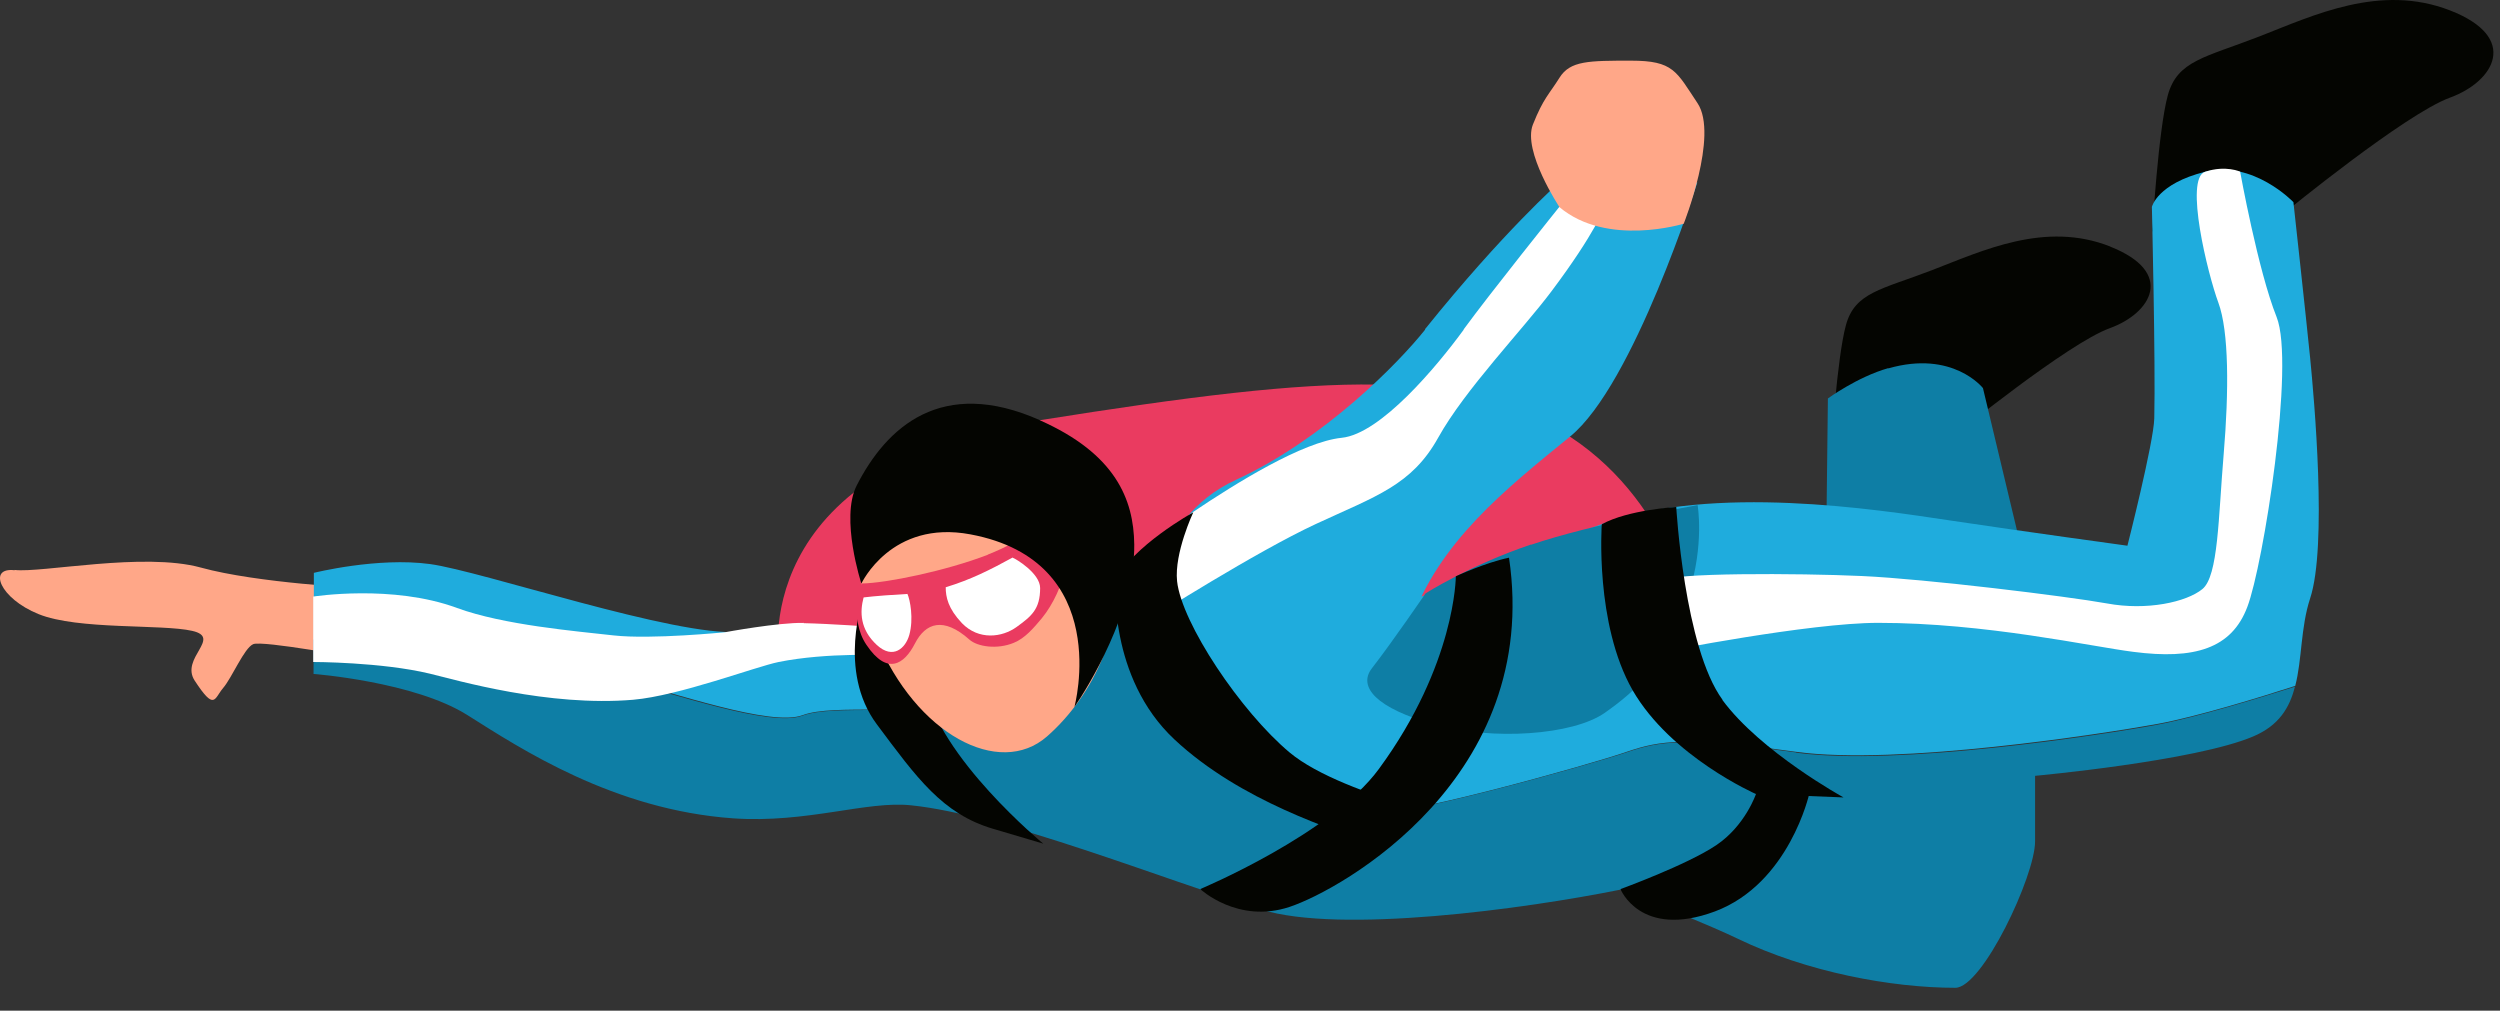
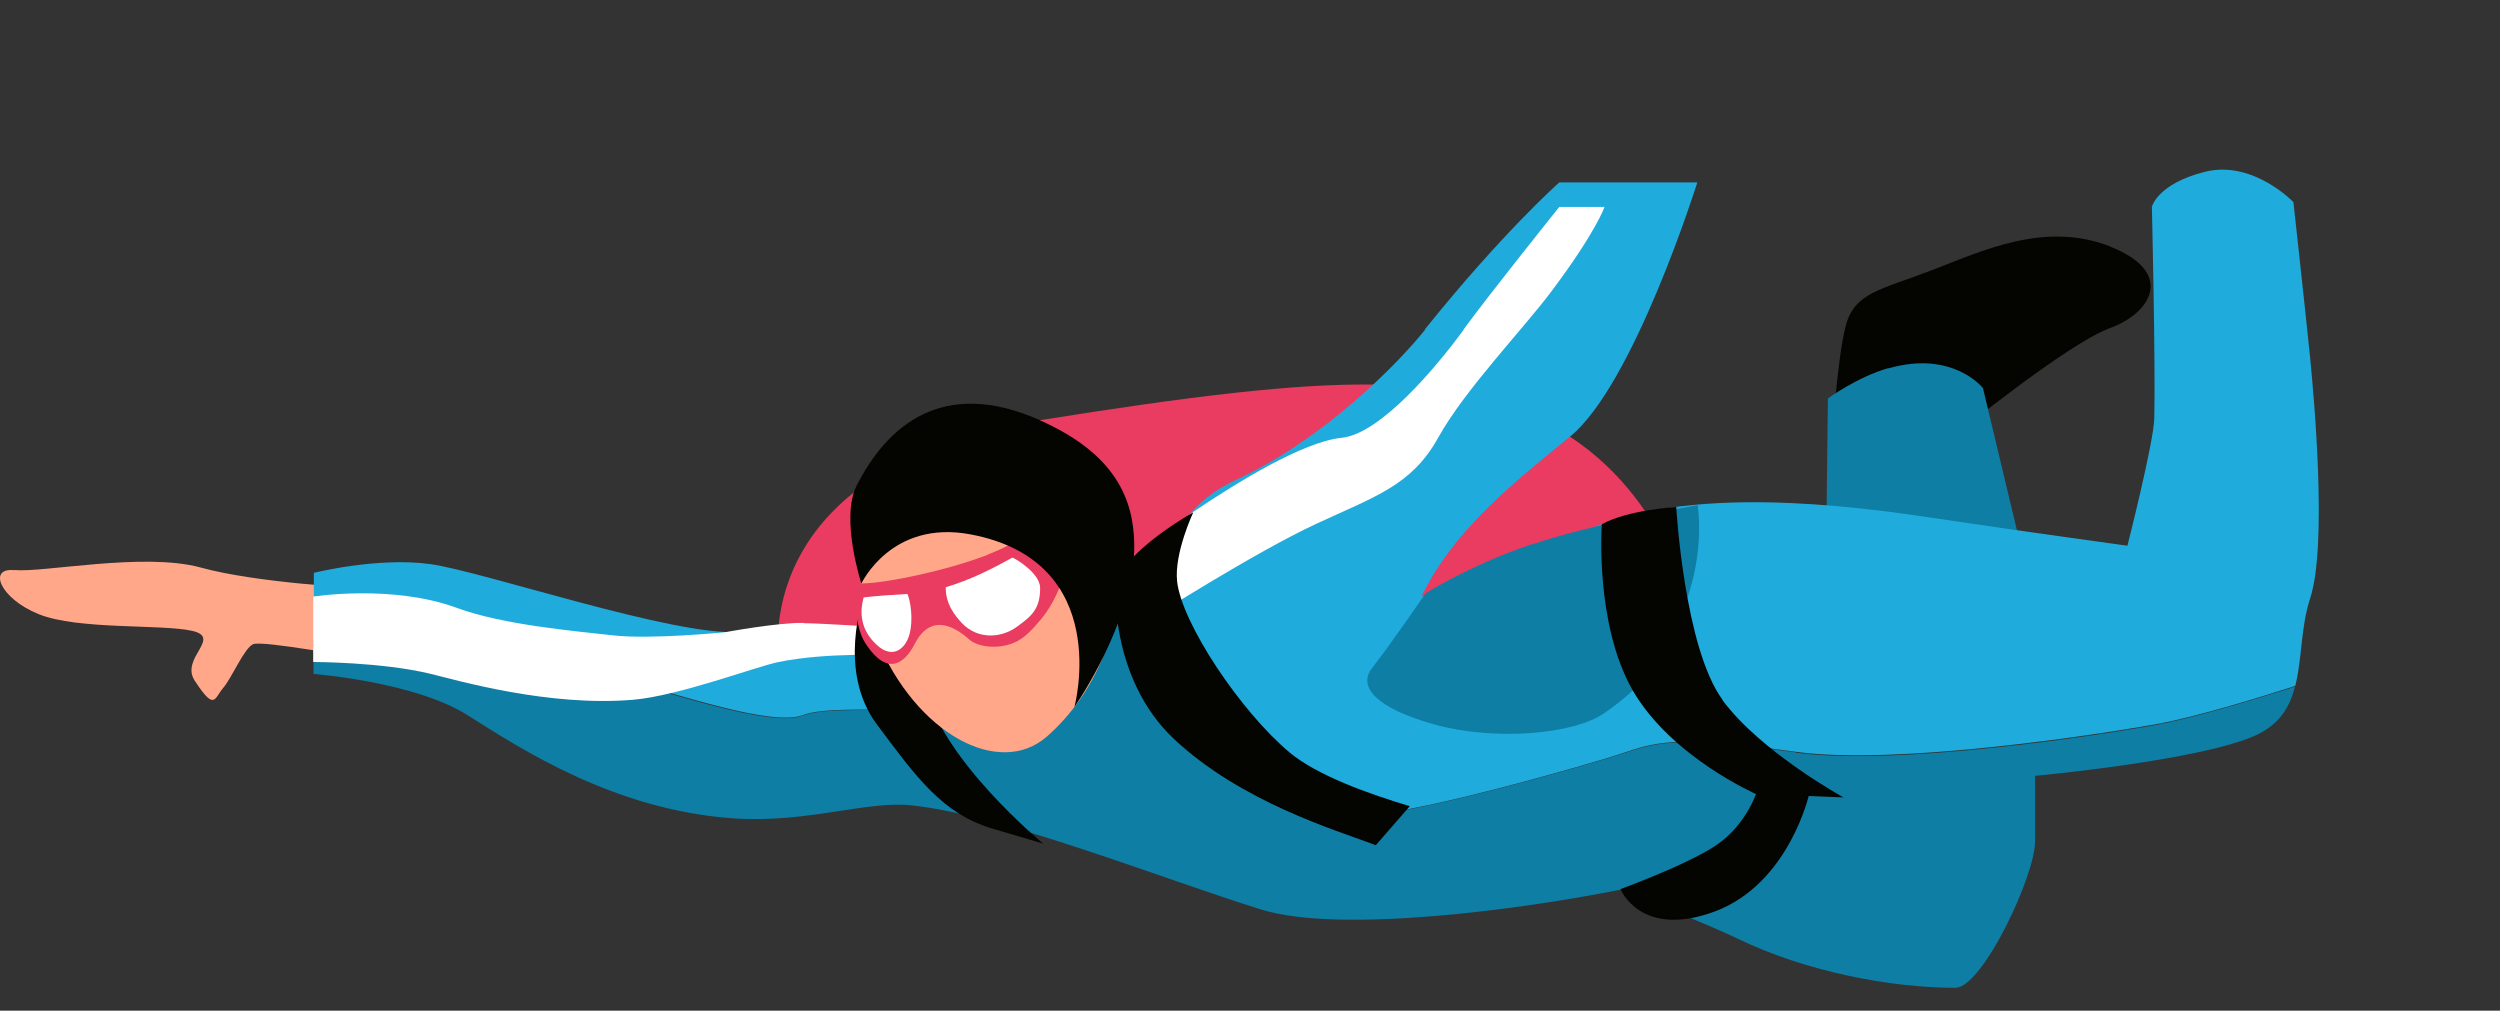
<svg xmlns="http://www.w3.org/2000/svg" width="94" height="38" viewBox="0 0 94 38" fill="none">
  <rect x="0" y="0" width="94" height="38" fill="#333333" stroke="none" />
  <path d="M59.037 16.429C55.037 13.799 50.267 14.019 39.107 15.799C27.947 17.579 29.297 24.889 29.297 24.889L63.727 23.729C63.727 23.729 63.037 19.059 59.047 16.429H59.037Z" fill="#EA3B60" />
-   <path d="M92.12 0.391C89.49 -0.629 86.98 0.581 84.95 1.371C82.92 2.161 81.87 2.271 81.51 3.581C81.15 4.891 80.93 8.661 80.93 8.661C81.05 9.431 85.92 7.981 85.92 7.981C85.92 7.981 90.44 4.281 92.12 3.671C93.79 3.061 94.75 1.411 92.12 0.391Z" fill="#040501" />
  <path d="M79.348 9.27C76.898 8.3 74.538 9.43 72.638 10.16C70.738 10.89 69.748 10.99 69.408 12.22C69.068 13.45 68.848 16.97 68.848 16.97C68.958 17.69 73.518 16.35 73.518 16.35C73.518 16.35 77.768 12.9 79.328 12.34C80.898 11.77 81.798 10.24 79.338 9.27H79.348Z" fill="#040501" />
  <path d="M70.999 13.842C69.839 14.172 68.729 14.982 68.729 14.982L68.629 23.532L76.459 22.542L74.559 14.592C74.559 14.592 73.429 13.152 70.999 13.852V13.842Z" fill="#0E7EA5" />
  <path d="M0.549 21.441C-0.471 21.32 -0.011 22.5 1.449 23.09C2.919 23.691 6.099 23.46 7.229 23.721C8.359 23.98 6.769 24.741 7.319 25.59C8.079 26.75 8.049 26.27 8.389 25.87C8.729 25.471 9.179 24.37 9.519 24.221C9.859 24.07 13.529 24.75 13.529 24.75V22.11C13.529 22.11 9.689 21.93 7.549 21.34C5.399 20.75 1.559 21.55 0.549 21.43V21.441Z" fill="#FFA788" />
  <path d="M86.231 7.599C86.231 7.599 84.711 6.009 82.911 6.459C81.111 6.909 80.911 7.779 80.911 7.779C80.911 7.779 81.051 13.659 81.001 15.729C80.981 16.629 79.991 20.519 79.991 20.519C79.991 20.519 76.121 19.989 73.321 19.569C70.521 19.149 64.431 18.199 60.241 19.699C58.261 20.409 53.971 22.569 52.351 22.649C50.351 22.749 45.661 18.559 34.191 23.869C34.191 23.869 30.181 23.579 27.781 23.759C25.381 23.939 18.141 21.479 16.171 21.209C14.201 20.939 11.801 21.539 11.801 21.539V24.019C11.801 24.019 21.041 24.979 23.191 25.509C25.341 26.029 28.981 27.339 30.181 26.889C31.381 26.439 34.421 26.969 36.251 26.299C38.071 25.639 41.151 22.489 42.261 22.839C43.371 23.199 46.271 27.569 46.271 27.569C46.271 27.569 50.781 30.129 51.421 30.529C52.061 30.929 59.881 28.719 61.161 28.269C62.451 27.829 63.361 27.699 67.541 28.269C71.341 28.789 79.031 27.599 81.121 27.219C82.601 26.949 85.011 26.209 86.301 25.789C86.561 24.789 86.501 23.599 86.861 22.499C87.511 20.529 87.011 14.969 86.861 13.459C86.711 11.949 86.231 7.589 86.231 7.589V7.599Z" fill="#1FACDD" />
  <path d="M67.529 28.291C63.349 27.721 62.439 27.851 61.149 28.291C59.859 28.73 52.049 30.941 51.409 30.55C50.769 30.151 46.259 27.59 46.259 27.59C46.259 27.59 43.359 23.21 42.249 22.86C41.139 22.5 38.069 25.66 36.239 26.32C34.419 26.98 31.369 26.46 30.169 26.91C28.969 27.36 25.319 26.061 23.179 25.53C21.029 25.011 11.789 24.041 11.789 24.041V25.34C11.789 25.34 15.589 25.631 17.579 26.89C19.579 28.151 23.069 30.451 27.569 30.77C30.349 30.96 32.589 30.101 34.259 30.28C37.679 30.631 43.719 33.05 47.429 34.2C50.389 35.12 57.309 34.181 60.929 33.45C62.579 34.1 64.279 34.791 65.329 35.291C67.929 36.55 71.119 37.141 73.519 37.141C74.539 37.141 76.519 32.931 76.519 31.64V29.171C76.519 29.171 82.529 28.62 84.719 27.691C85.689 27.28 86.089 26.61 86.289 25.82C84.999 26.23 82.589 26.971 81.109 27.25C79.009 27.64 71.319 28.82 67.529 28.3V28.291Z" fill="#0E7EA5" />
  <path d="M53.589 12.389C52.579 13.659 49.789 16.509 46.479 18.039C43.169 19.559 43.349 23.209 43.349 23.209C43.349 23.209 51.039 29.269 53.039 23.419C54.079 20.389 56.639 18.369 59.029 16.419C61.429 14.479 63.819 6.859 63.819 6.859H58.629C58.629 6.859 56.529 8.709 53.579 12.379L53.589 12.389Z" fill="#1FACDD" />
  <path d="M55.039 12.391C54.039 13.761 51.919 16.311 50.449 16.461C48.979 16.611 46.479 18.161 44.859 19.251C43.249 20.351 43.349 23.211 43.349 23.211C43.349 23.211 47.219 20.751 49.479 19.701C51.739 18.651 53.079 18.251 54.079 16.451C55.079 14.651 57.249 12.401 58.329 10.961C60.019 8.711 60.329 7.781 60.329 7.781H58.629C58.629 7.781 56.029 11.021 55.029 12.391H55.039Z" fill="white" />
  <path d="M44.258 21.852C44.148 20.792 44.868 19.262 44.868 19.262C44.868 19.262 42.538 20.552 41.948 21.852C41.948 21.852 41.658 25.462 44.158 27.802C46.658 30.142 50.208 31.212 51.578 31.722C51.638 31.742 51.678 31.762 51.728 31.782C52.158 31.292 52.578 30.802 53.008 30.312C51.498 29.862 49.528 29.162 48.488 28.292C46.648 26.752 44.428 23.432 44.258 21.852Z" fill="#040501" />
  <path d="M30.227 23.421C29.257 23.401 27.267 23.771 27.267 23.771C27.267 23.771 24.497 24.051 23.067 23.891C21.647 23.731 18.937 23.501 17.187 22.861C14.757 21.961 11.777 22.431 11.777 22.431V24.891C11.777 24.891 14.337 24.891 16.167 25.331C17.197 25.581 20.627 26.581 23.807 26.311C25.537 26.161 28.397 25.071 29.277 24.891C31.117 24.521 33.307 24.641 33.307 24.641L32.857 23.571C32.857 23.571 31.187 23.451 30.217 23.431L30.227 23.421Z" fill="white" />
  <path d="M34.767 25.722C34.247 22.952 34.107 22.332 34.107 22.332L32.467 22.462C32.467 22.462 31.467 25.222 32.967 27.232C34.467 29.242 35.437 30.602 37.337 31.162L39.227 31.722C39.227 31.722 35.287 28.482 34.767 25.722Z" fill="#040501" />
  <path d="M35.909 16.469C32.639 16.829 31.479 20.449 32.959 24.019C34.439 27.599 37.569 29.269 39.369 27.689C41.169 26.109 42.319 23.479 41.829 21.429C41.339 19.379 40.009 16.009 35.909 16.459V16.469Z" fill="#FFA788" />
  <path d="M37.14 20.859C35.56 21.469 33.3 21.929 32.4 21.939C32.4 21.939 31.9 23.249 32.58 24.249C33.36 25.409 34 24.979 34.4 24.199C34.8 23.419 35.47 23.179 36.45 24.049C36.75 24.319 37.5 24.429 38.12 24.169C38.54 23.999 38.86 23.619 39.17 23.249C40.09 22.129 40.27 20.459 40.27 20.459L39.15 19.699C39.15 19.699 38.41 20.359 37.15 20.849L37.14 20.859Z" fill="#EA3B60" />
  <path d="M39.108 15.802C35.398 14.152 33.328 16.062 32.208 18.262C31.588 19.492 32.388 21.942 32.388 21.942C32.388 21.942 33.508 19.532 36.488 20.092C41.888 21.102 40.398 26.582 40.398 26.582C40.888 25.872 42.678 22.982 42.648 20.472C42.628 18.772 41.938 17.062 39.098 15.802H39.108Z" fill="#040501" />
  <path d="M32.469 22.472C32.33 23.002 32.33 23.662 32.969 24.252C33.58 24.812 34.05 24.372 34.19 23.872C34.359 23.262 34.219 22.552 34.12 22.332C33.709 22.352 32.87 22.412 32.48 22.462L32.469 22.472Z" fill="white" />
  <path d="M38.079 20.961C37.219 21.431 36.509 21.791 35.559 22.081C35.559 22.451 35.649 22.881 36.169 23.431C36.799 24.081 37.679 23.971 38.229 23.571C38.779 23.171 39.109 22.911 39.109 22.111C39.109 21.551 38.179 21.001 38.079 20.971V20.961Z" fill="white" />
-   <path d="M61.338 2.281C59.738 2.281 59.038 2.281 58.638 2.921C58.238 3.561 58.038 3.681 57.638 4.681C57.238 5.681 58.638 7.791 58.638 7.791C60.438 9.301 63.308 8.411 63.308 8.411C63.308 8.411 64.628 5.081 63.828 3.881C63.028 2.681 62.928 2.281 61.328 2.281H61.338Z" fill="#FFA788" />
  <path d="M57.57 20.472C55.24 21.262 53.6 22.312 53.6 22.312C53.6 22.312 52.35 24.142 51.58 25.132C51.05 25.822 51.74 26.632 53.94 27.242C56.14 27.852 59.14 27.642 60.34 26.802C61.54 25.952 62.64 25.002 63.5 22.312C64.09 20.472 63.83 18.992 63.83 18.992C63.83 18.992 59.89 19.692 57.57 20.482V20.472Z" fill="#0E7EA5" />
-   <path d="M84.24 6.459C84.24 6.459 83.69 6.199 82.91 6.459C82.13 6.719 83.01 10.299 83.41 11.379C83.81 12.459 83.81 14.699 83.61 17.079C83.41 19.449 83.41 21.659 82.81 22.149C82.21 22.639 80.72 22.969 79.22 22.689C77.72 22.419 72.42 21.769 70.02 21.659C67.62 21.549 62.73 21.529 62.53 21.839C62.33 22.149 62.53 24.509 62.53 24.509C62.53 24.509 68.02 23.419 70.62 23.419C74.66 23.419 78.62 24.309 80.21 24.509C82.51 24.809 83.91 24.389 84.5 22.819C85.1 21.249 86.3 13.669 85.6 11.919C84.9 10.169 84.23 6.459 84.23 6.459H84.24Z" fill="white" />
-   <path d="M54.739 21.669C54.739 21.669 54.739 24.969 51.849 28.909C50.049 31.369 45.129 33.429 45.129 33.429C45.129 33.429 46.539 34.749 48.489 34.099C50.449 33.449 57.959 29.229 56.739 20.969C55.829 21.159 54.739 21.669 54.739 21.669Z" fill="#040501" />
  <path d="M64.53 31.78C63.43 32.52 60.93 33.43 60.93 33.43C60.93 33.43 61.68 35.31 64.48 34.27C67.28 33.22 68.03 29.84 68.03 29.84H66.03C66.03 29.84 65.63 31.04 64.53 31.78Z" fill="#040501" />
  <path d="M64.767 26.312C63.327 24.352 63.027 19.062 63.027 19.062C63.027 19.062 61.227 19.163 60.227 19.712C60.227 19.712 59.957 23.453 61.387 25.953C62.827 28.453 66.017 29.852 66.017 29.852L69.317 29.983C69.317 29.983 66.197 28.273 64.757 26.312H64.767Z" fill="#040501" />
</svg>